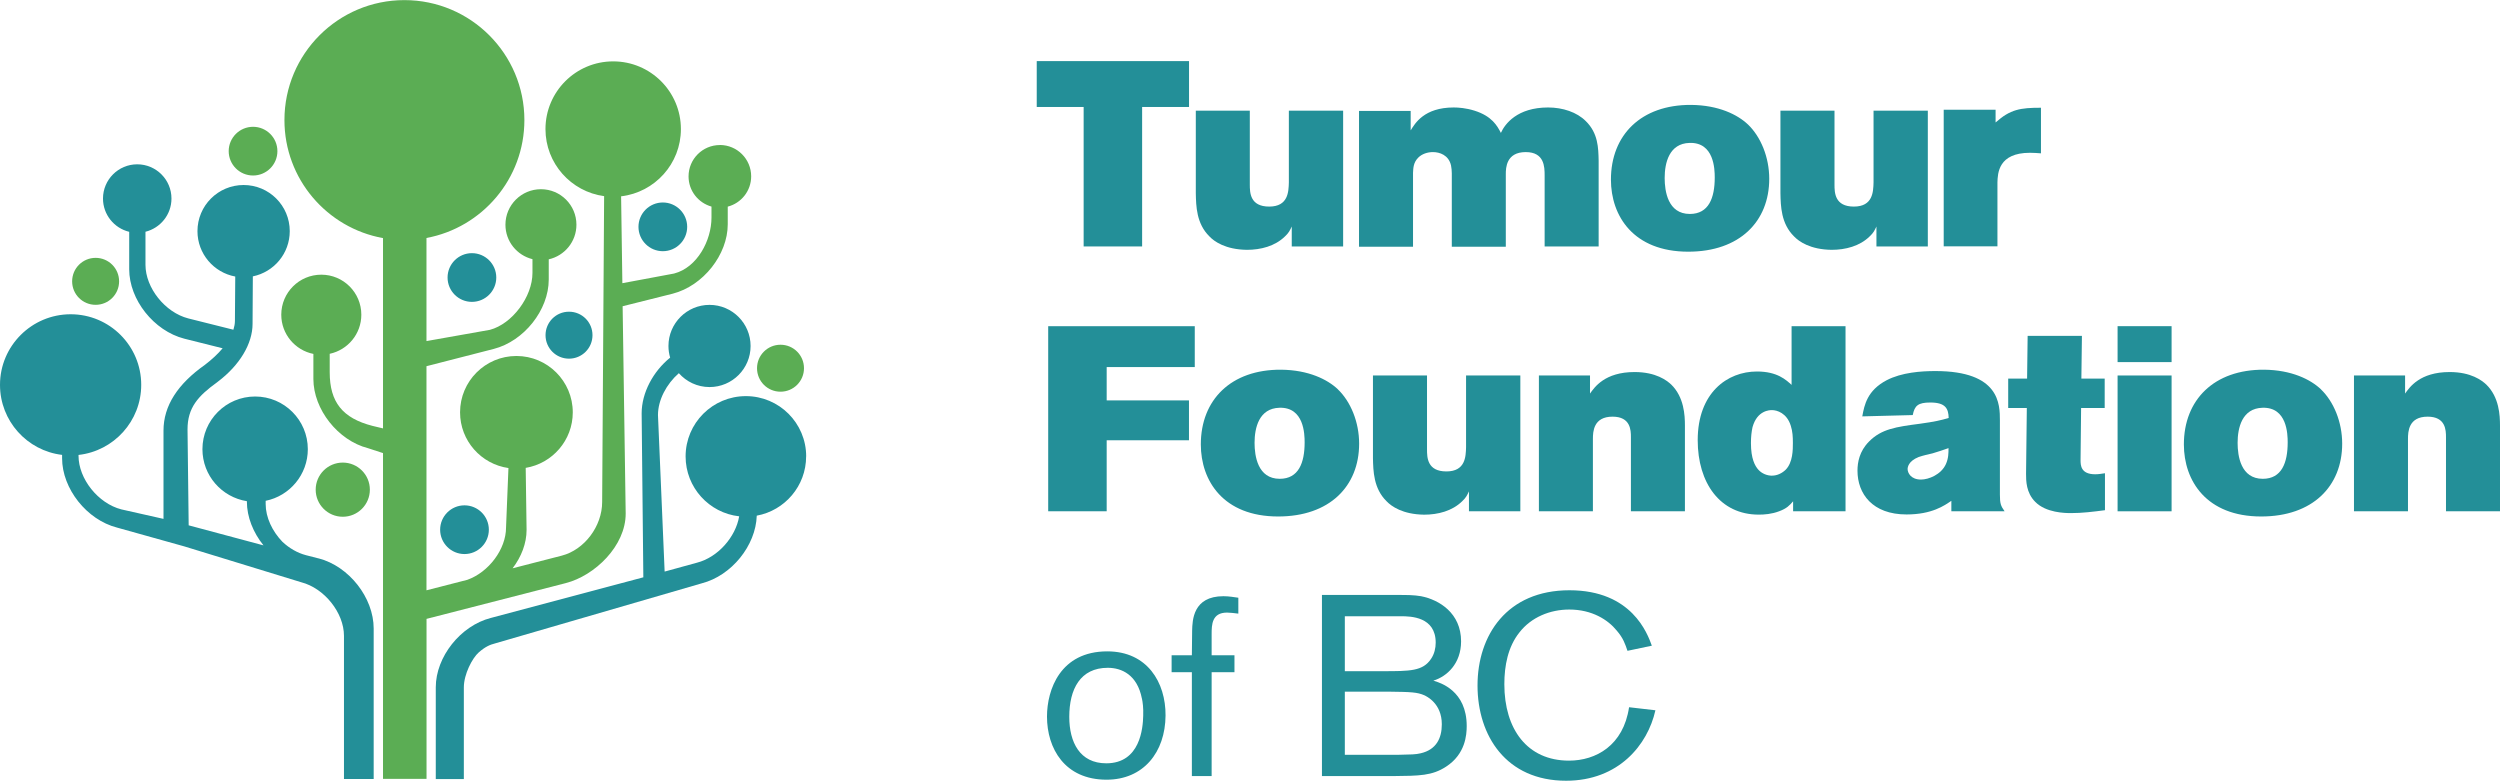
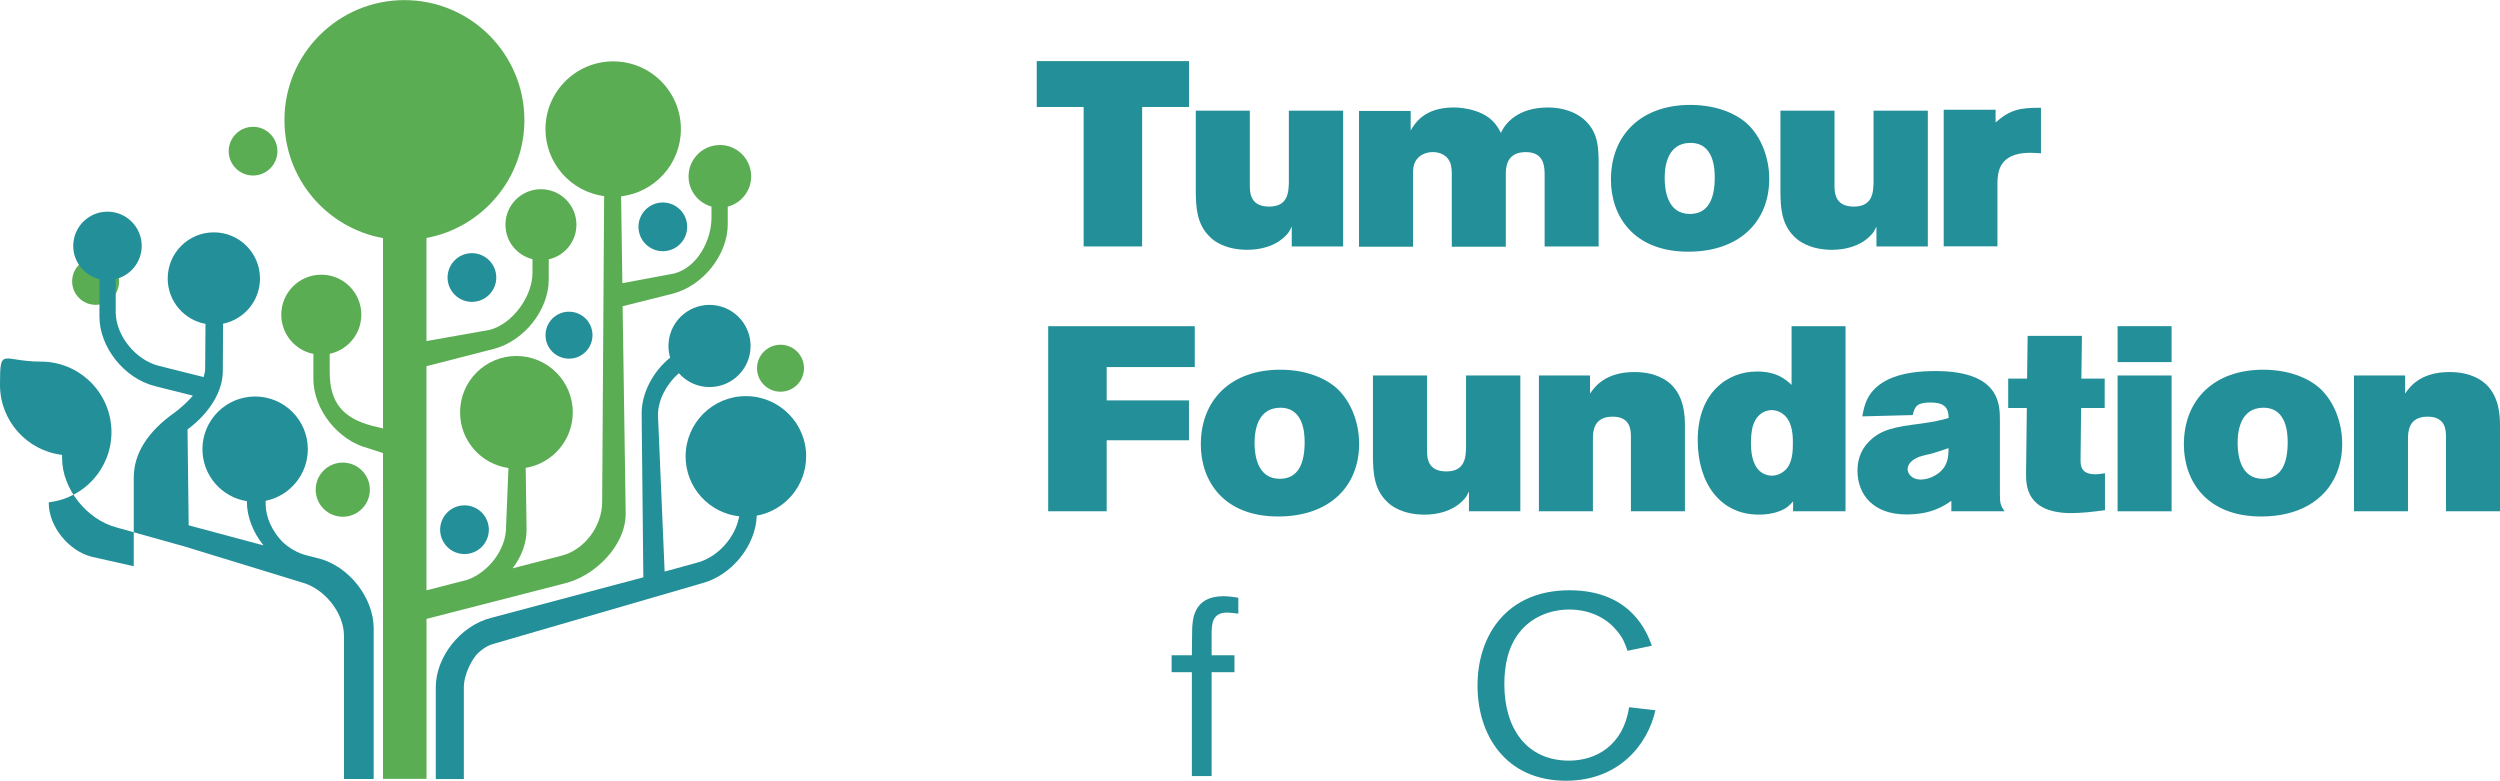
<svg xmlns="http://www.w3.org/2000/svg" id="tree" viewBox="0 0 457.81 142.97">
  <defs>
    <style>
      .cls-1, .cls-2 {
        fill: #238f98;
      }

      .cls-3 {
        fill: #5bad54;
      }

      .cls-2 {
        fill-rule: evenodd;
      }
    </style>
  </defs>
  <g>
    <path class="cls-1" d="M189.85,11.19h27.89v8.4h-8.59v25.54h-10.71v-25.54h-8.59v-8.4Z" />
    <path class="cls-1" d="M218.98,20.26h9.89v13.54c0,1.49.05,4.03,3.55,4.03s3.55-2.74,3.6-4.42v-13.15h9.94v24.87h-9.41v-3.65c-.34.72-.53,1.15-1.25,1.82-1.82,1.78-4.42,2.45-6.96,2.45-3.94-.05-6-1.54-6.86-2.45-2.4-2.35-2.45-5.57-2.5-7.92v-15.12Z" />
    <path class="cls-1" d="M258.34,23.86c.77-1.25,2.45-4.18,7.87-4.18.86,0,2.26.1,3.79.58,3.22,1.01,4.18,2.78,4.85,4.08.72-1.63,2.98-4.66,8.64-4.66,2.69,0,5.28.86,6.91,2.5,2.26,2.21,2.3,4.9,2.35,7.25v15.7h-9.89v-13.01c0-1.58-.05-4.27-3.46-4.27-3.6,0-3.65,2.93-3.65,4.03v13.3h-9.89v-13.44c0-.48-.05-.96-.14-1.44-.43-1.92-2.11-2.45-3.31-2.45-1.01,0-2.02.34-2.69,1.01-.91.91-.91,1.92-.96,2.78v13.54h-9.89v-24.87h9.46v3.55Z" />
    <path class="cls-1" d="M320.1,22.8c2.35,2.26,3.89,6,3.89,9.94,0,7.82-5.42,13.35-14.83,13.35-10.03,0-14.16-6.53-14.16-13.2,0-8.16,5.52-13.73,14.69-13.68,5.04.05,8.5,1.78,10.42,3.6ZM304.84,32.6c0,2.4.58,6.58,4.61,6.58,3.46,0,4.56-2.93,4.56-6.67,0-1.49-.1-6.48-4.61-6.34-3.74.1-4.56,3.65-4.56,6.43Z" />
    <path class="cls-1" d="M326.05,20.26h9.89v13.54c0,1.49.05,4.03,3.55,4.03s3.55-2.74,3.6-4.42v-13.15h9.94v24.87h-9.41v-3.65c-.34.72-.53,1.15-1.25,1.82-1.82,1.78-4.42,2.45-6.96,2.45-3.94-.05-6-1.54-6.87-2.45-2.4-2.35-2.45-5.57-2.5-7.92v-15.12Z" />
    <path class="cls-1" d="M365.45,22.42c2.69-2.4,4.51-2.69,8.3-2.69v8.35c-.67-.05-1.34-.1-2.02-.1-5.81,0-5.9,3.79-5.95,5.42v11.71h-9.84v-25.01h9.5v2.3Z" />
    <path class="cls-1" d="M218.79,59.73v7.49h-16.13v6.1h15.07v7.3h-15.07v13.01h-10.71v-33.89h26.83Z" />
    <path class="cls-1" d="M245,71.3c2.35,2.26,3.89,6,3.89,9.94,0,7.82-5.42,13.34-14.83,13.34-10.03,0-14.16-6.53-14.16-13.2,0-8.16,5.52-13.73,14.69-13.68,5.04.05,8.5,1.78,10.42,3.6ZM229.74,81.1c0,2.4.58,6.58,4.61,6.58,3.46,0,4.56-2.93,4.56-6.67,0-1.49-.1-6.48-4.61-6.34-3.74.1-4.56,3.65-4.56,6.43Z" />
    <path class="cls-1" d="M251.43,68.76h9.89v13.54c0,1.49.05,4.03,3.55,4.03s3.55-2.74,3.6-4.42v-13.15h9.94v24.87h-9.41v-3.65c-.34.72-.53,1.15-1.25,1.82-1.82,1.78-4.42,2.45-6.96,2.45-3.94-.05-6-1.54-6.87-2.45-2.4-2.35-2.45-5.57-2.5-7.92v-15.12Z" />
    <path class="cls-1" d="M291.17,72.07c.82-1.15,2.69-3.94,8.16-3.94,3.94,0,5.91,1.54,6.72,2.3,2.35,2.3,2.5,5.62,2.5,7.49v15.7h-9.89v-13.58c0-1.25-.05-3.74-3.36-3.74-3.5,0-3.6,2.74-3.6,4.08v13.25h-9.89v-24.87h9.36v3.31Z" />
    <path class="cls-1" d="M328.07,59.73h9.89v33.89h-9.6v-1.82c-.67.77-1.15,1.3-2.54,1.82-1.39.53-2.74.62-3.75.62-7.1,0-11.18-5.81-11.18-13.63,0-8.69,5.42-12.58,10.85-12.58,3.74,0,5.33,1.54,6.34,2.45v-10.75ZM324.52,87.1c.91,0,1.82-.43,2.5-1.1,1.3-1.34,1.3-3.65,1.3-4.9,0-1.06-.05-2.11-.38-3.12-.72-2.35-2.54-2.88-3.46-2.88-.34,0-2.69,0-3.55,3.12-.19.86-.29,1.78-.29,2.93,0,2.83.72,4.18,1.39,4.9.62.67,1.54,1.06,2.5,1.06Z" />
    <path class="cls-1" d="M341.03,76.25c.38-2.11.91-4.75,4.46-6.62,2.78-1.44,6.34-1.68,8.93-1.68,11.81,0,11.81,6.1,11.81,9.07v13.54c0,1.63.14,2.06.86,3.07h-9.75v-1.92c-1.25.86-3.55,2.5-8.21,2.5-6.24,0-8.98-3.79-8.98-8.02,0-1.49.34-3.55,2.11-5.33,2.26-2.3,4.94-2.69,9.31-3.26,2.74-.38,3.79-.62,5.28-1.06-.05-1.68-.53-2.83-3.36-2.83-2.26,0-2.88.58-3.22,2.3l-9.26.24ZM353.89,83.02c-.82.19-1.68.38-2.54.67-1.92.77-2.02,1.92-2.02,2.21,0,.67.58,1.92,2.45,1.92,1.39,0,3.7-.91,4.56-2.83.48-1.06.48-2.06.48-2.93-.96.34-1.92.67-2.93.96Z" />
    <path class="cls-1" d="M371.31,61.51h9.94l-.1,7.82h4.27v5.38h-4.32l-.1,9.55c0,.96.05,2.59,2.69,2.59.58,0,1.2-.1,1.78-.19v6.77c-2.21.29-4.18.53-6.24.53-1.06,0-4.56-.05-6.53-2.06-1.68-1.68-1.68-3.89-1.68-5.14l.14-12.05h-3.41v-5.38h3.46l.1-7.82Z" />
    <path class="cls-1" d="M387.78,59.73h9.89v6.58h-9.89v-6.58ZM387.78,68.76h9.89v24.87h-9.89v-24.87Z" />
    <path class="cls-1" d="M425.02,71.3c2.35,2.26,3.89,6,3.89,9.94,0,7.82-5.42,13.34-14.83,13.34-10.03,0-14.16-6.53-14.16-13.2,0-8.16,5.52-13.73,14.69-13.68,5.04.05,8.5,1.78,10.42,3.6ZM409.76,81.1c0,2.4.58,6.58,4.61,6.58,3.46,0,4.56-2.93,4.56-6.67,0-1.49-.1-6.48-4.61-6.34-3.74.1-4.56,3.65-4.56,6.43Z" />
    <path class="cls-1" d="M440.43,72.07c.82-1.15,2.69-3.94,8.16-3.94,3.94,0,5.91,1.54,6.72,2.3,2.35,2.3,2.5,5.62,2.5,7.49v15.7h-9.89v-13.58c0-1.25-.05-3.74-3.36-3.74-3.5,0-3.6,2.74-3.6,4.08v13.25h-9.89v-24.87h9.36v3.31Z" />
-     <path class="cls-1" d="M202.63,142.78c-7.66,0-10.9-5.73-10.9-11.56,0-4.93,2.44-11.94,11.04-11.94,7.33,0,10.71,5.69,10.67,11.75-.05,6.72-4.04,11.75-10.81,11.75ZM209.11,127.93c-.85-4.37-3.71-5.64-6.25-5.64-5.03,0-7.05,3.9-7.05,8.98,0,4.65,1.93,8.51,6.77,8.51,6.25,0,6.72-6.49,6.77-8.74.05-1.41-.09-2.44-.23-3.1Z" />
    <path class="cls-1" d="M221.88,119.99h4.18v3.1h-4.18v19.03h-3.62v-19.03h-3.71v-3.1h3.71l.05-4.51c.05-1.88.14-6.3,5.73-6.3,1.08,0,2.02.19,2.73.28v2.91c-.71-.09-1.55-.19-2.07-.19-2.77,0-2.82,2.21-2.82,3.95v3.85Z" />
-     <path class="cls-1" d="M242.09,108.95h13.68c1.93,0,3.1,0,4.46.23,3.34.66,7.33,3.1,7.33,8.27,0,4.04-2.58,6.44-5.08,7.19,1.27.38,6.11,1.83,6.11,8.32,0,1.6-.23,5.12-3.76,7.42-2.58,1.69-4.89,1.69-9.78,1.74h-12.97v-33.18ZM246.27,112.85v10.06h6.91c5.03,0,7.38,0,8.88-2.26.61-.89.85-1.97.85-2.96,0-4.75-4.56-4.84-6.34-4.84h-10.29ZM246.27,126.66v11.56h9.82c2.35-.05,3.15-.05,4.09-.28,2.82-.66,3.85-2.73,3.85-5.31,0-3.85-2.82-5.12-3.2-5.31-1.32-.56-2.35-.61-6.44-.66h-8.13Z" />
    <path class="cls-1" d="M303.14,130.09c-1.41,6.3-6.72,12.88-16.36,12.88-10.95,0-16.21-8.22-16.21-17.44s5.4-17.44,16.83-17.44,14.29,7.94,15.09,10.15l-4.46.94c-.42-1.22-.75-2.3-1.97-3.71-1.6-1.97-4.51-3.85-8.69-3.85-3.53,0-6.96,1.41-9.12,4.18-2.11,2.63-2.77,6.11-2.77,9.49,0,8.22,4.18,14,11.84,14,4.93,0,9.96-2.77,11-9.78l4.84.56Z" />
  </g>
  <path class="cls-3" d="M17.51,47.22c-2.37,0-4.3,1.92-4.3,4.3s1.92,4.3,4.3,4.3,4.3-1.92,4.3-4.3-1.92-4.3-4.3-4.3Z" />
  <circle class="cls-3" cx="62.77" cy="89.67" r="4.96" />
  <path class="cls-3" d="M142.93,63.13c-2.37,0-4.3,1.92-4.3,4.3s1.92,4.3,4.3,4.3,4.3-1.92,4.3-4.3-1.92-4.3-4.3-4.3Z" />
  <path class="cls-3" d="M46.34,23.22c-2.46,0-4.46,2-4.46,4.46s2,4.46,4.46,4.46,4.46-2,4.46-4.46-2-4.46-4.46-4.46Z" />
  <path class="cls-3" d="M131.83,26.56c-3.17,0-5.74,2.57-5.74,5.74,0,2.64,1.78,4.85,4.2,5.53v2.02c0,4.17-2.6,9.14-6.85,10.24l-9.47,1.77-.23-15.91c6.16-.72,10.95-5.95,10.95-12.31,0-6.85-5.55-12.4-12.4-12.4s-12.4,5.55-12.4,12.4c0,6.28,4.68,11.46,10.74,12.28l-.36,56.01c0,4.44-3.25,8.75-7.39,9.82l-9.01,2.32c1.6-2.1,2.56-4.56,2.56-7.04l-.16-11.35c4.89-.81,8.62-5.05,8.62-10.17,0-5.7-4.62-10.32-10.32-10.32s-10.32,4.62-10.32,10.32c0,5.2,3.86,9.49,8.86,10.2l-.44,10.89c0,3.98-3.18,8.19-7.09,9.58l-7.48,1.92v-41.04l12.31-3.16c5.56-1.43,10.08-7.13,10.08-12.71v-3.7c2.9-.65,5.07-3.24,5.07-6.34,0-3.59-2.91-6.5-6.5-6.5s-6.5,2.91-6.5,6.5c0,3.06,2.11,5.61,4.95,6.31v2.51c0,4.39-3.71,9.34-7.79,10.43l-11.62,2.06v-18.88c10.2-1.9,17.93-10.84,17.93-21.59,0-12.13-9.84-21.97-21.97-21.97s-21.97,9.84-21.97,21.97c0,10.79,7.79,19.76,18.05,21.61v34.85l-1.92-.46c-5.49-1.41-7.84-4.35-7.84-9.82v-3.38c3.31-.71,5.79-3.64,5.79-7.16,0-4.05-3.28-7.33-7.33-7.33s-7.33,3.28-7.33,7.33c0,3.55,2.53,6.51,5.88,7.18v4.58c0,5.58,4.52,11.28,9.99,12.68l2.76.9v59.66h7.97v-29.3l25.5-6.55c5.3-1.36,10.97-6.79,10.97-12.73l-.56-37.97,9.17-2.3c5.56-1.43,10.08-7.13,10.08-12.71v-3.23c2.47-.64,4.29-2.88,4.29-5.55,0-3.17-2.57-5.74-5.74-5.74Z" />
  <path class="cls-2" d="M147.63,83.58c0-6.1-4.94-11.04-11.04-11.04s-11.04,4.94-11.04,11.04c0,5.68,4.29,10.36,9.81,10.97-.64,3.8-3.91,7.51-7.72,8.49l-5.93,1.63-1.22-28.66c0-2.75,1.54-5.67,3.82-7.67,1.38,1.55,3.38,2.54,5.62,2.54,4.16,0,7.52-3.37,7.52-7.52s-3.37-7.53-7.52-7.53-7.52,3.37-7.52,7.53c0,.74.11,1.46.31,2.13-3.13,2.54-5.22,6.44-5.22,10.22l.31,30.01-27.93,7.44c-5.56,1.43-10.08,7.13-10.08,12.71v16.79h5.14v-16.79c0-2.42,1.56-5.38,2.74-6.41,1.17-1.02,2.03-1.4,2.99-1.64l37.84-11c5.45-1.4,9.9-6.91,10.07-12.39,5.14-.94,9.04-5.44,9.04-10.85Z" />
  <path class="cls-2" d="M104.2,65.68c2.37,0,4.3-1.92,4.3-4.3s-1.92-4.3-4.3-4.3-4.3,1.92-4.3,4.3,1.92,4.3,4.3,4.3Z" />
  <path class="cls-2" d="M85.06,101.46c2.46,0,4.46-2,4.46-4.46s-2-4.46-4.46-4.46-4.46,2-4.46,4.46,2,4.46,4.46,4.46Z" />
  <path class="cls-2" d="M121.38,46c2.46,0,4.46-2,4.46-4.46s-2-4.46-4.46-4.46-4.46,2-4.46,4.46,2,4.46,4.46,4.46Z" />
  <path class="cls-2" d="M86.42,55.28c2.46,0,4.46-2,4.46-4.46s-2-4.46-4.46-4.46-4.46,2-4.46,4.46,2,4.46,4.46,4.46Z" />
-   <path class="cls-2" d="M58.34,102.26h0s0,0,0,0l-2.3-.59c-1.58-.41-3.08-1.29-4.32-2.45-1.85-1.92-3.07-4.46-3.07-6.92v-.59c4.4-.89,7.72-4.79,7.72-9.45,0-5.33-4.32-9.65-9.65-9.65s-9.65,4.32-9.65,9.65c0,4.81,3.53,8.79,8.14,9.52v.08c0,2.83,1.17,5.69,3.04,8.01l-13.7-3.67-.21-17.55c0-3.99,1.91-6.12,5.45-8.67l.11-.09c3.98-3,6.35-6.94,6.35-10.58l.05-8.7c3.86-.79,6.76-4.19,6.76-8.28,0-4.67-3.78-8.45-8.45-8.45s-8.45,3.78-8.45,8.45c0,4.14,2.98,7.58,6.92,8.31l-.06,8.13c0,.52-.11,1.06-.28,1.61l-8.26-2.07c-4.25-1.09-7.84-5.59-7.84-9.82v-6.05c2.73-.68,4.76-3.14,4.76-6.08,0-3.46-2.81-6.27-6.27-6.27s-6.27,2.81-6.27,6.27c0,2.95,2.05,5.43,4.8,6.09v6.86c0,5.58,4.52,11.28,10.09,12.71l7.02,1.76c-.87,1.03-1.97,2.06-3.27,3.05-4.92,3.47-7.57,7.46-7.56,12.05v16.14s-7.72-1.74-7.72-1.74c-4.25-1.09-7.84-5.59-7.84-9.82v-.15c6.46-.72,11.48-6.19,11.48-12.84,0-7.14-5.79-12.92-12.92-12.92S0,63.34,0,70.48c0,6.61,4.97,12.06,11.37,12.82v.61c0,5.58,4.52,11.28,10.05,12.7l12.34,3.45,21.39,6.56c4.25,1.09,7.84,5.59,7.84,9.82v26.21h5.44v-27.55c0-5.65-4.52-11.41-10.09-12.85Z" />
+   <path class="cls-2" d="M58.34,102.26h0s0,0,0,0l-2.3-.59c-1.58-.41-3.08-1.29-4.32-2.45-1.85-1.92-3.07-4.46-3.07-6.92v-.59c4.4-.89,7.72-4.79,7.72-9.45,0-5.33-4.32-9.65-9.65-9.65s-9.65,4.32-9.65,9.65c0,4.81,3.53,8.79,8.14,9.52v.08c0,2.83,1.17,5.69,3.04,8.01l-13.7-3.67-.21-17.55l.11-.09c3.98-3,6.35-6.94,6.35-10.58l.05-8.7c3.86-.79,6.76-4.19,6.76-8.28,0-4.67-3.78-8.45-8.45-8.45s-8.45,3.78-8.45,8.45c0,4.14,2.98,7.58,6.92,8.31l-.06,8.13c0,.52-.11,1.06-.28,1.61l-8.26-2.07c-4.25-1.09-7.84-5.59-7.84-9.82v-6.05c2.73-.68,4.76-3.14,4.76-6.08,0-3.46-2.81-6.27-6.27-6.27s-6.27,2.81-6.27,6.27c0,2.95,2.05,5.43,4.8,6.09v6.86c0,5.58,4.52,11.28,10.09,12.71l7.02,1.76c-.87,1.03-1.97,2.06-3.27,3.05-4.92,3.47-7.57,7.46-7.56,12.05v16.14s-7.72-1.74-7.72-1.74c-4.25-1.09-7.84-5.59-7.84-9.82v-.15c6.46-.72,11.48-6.19,11.48-12.84,0-7.14-5.79-12.92-12.92-12.92S0,63.34,0,70.48c0,6.61,4.97,12.06,11.37,12.82v.61c0,5.58,4.52,11.28,10.05,12.7l12.34,3.45,21.39,6.56c4.25,1.09,7.84,5.59,7.84,9.82v26.21h5.44v-27.55c0-5.65-4.52-11.41-10.09-12.85Z" />
</svg>